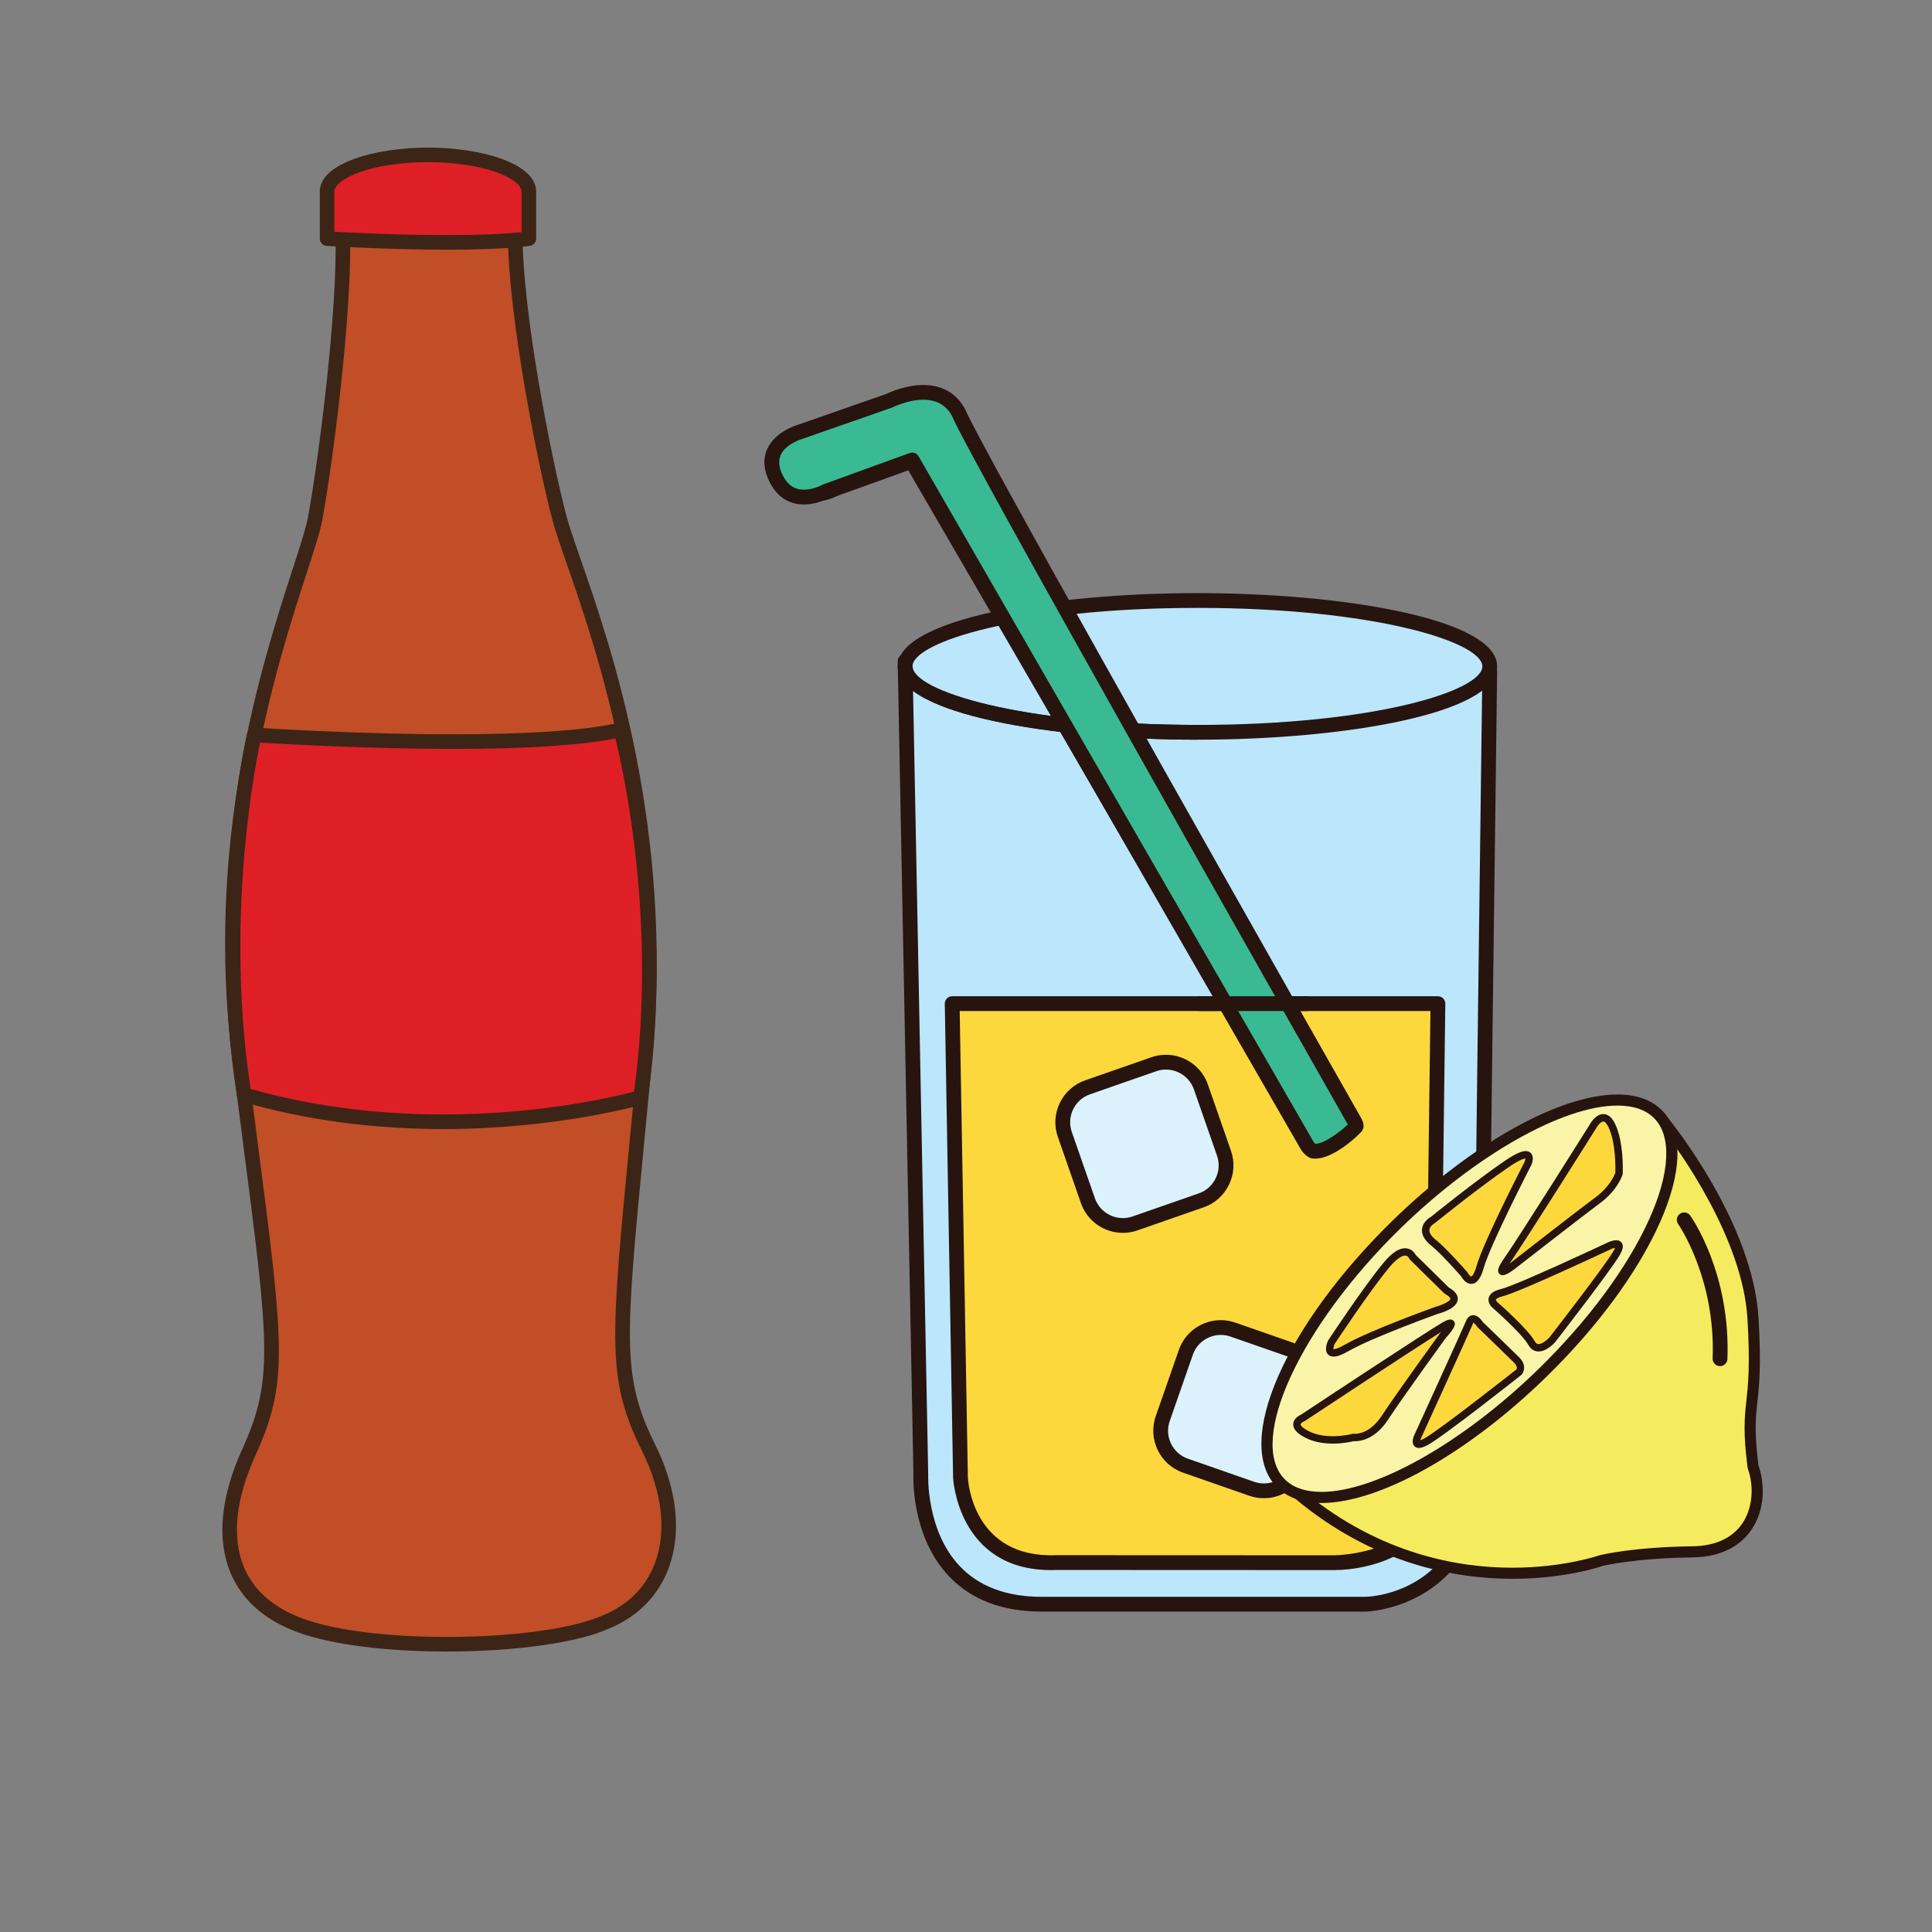
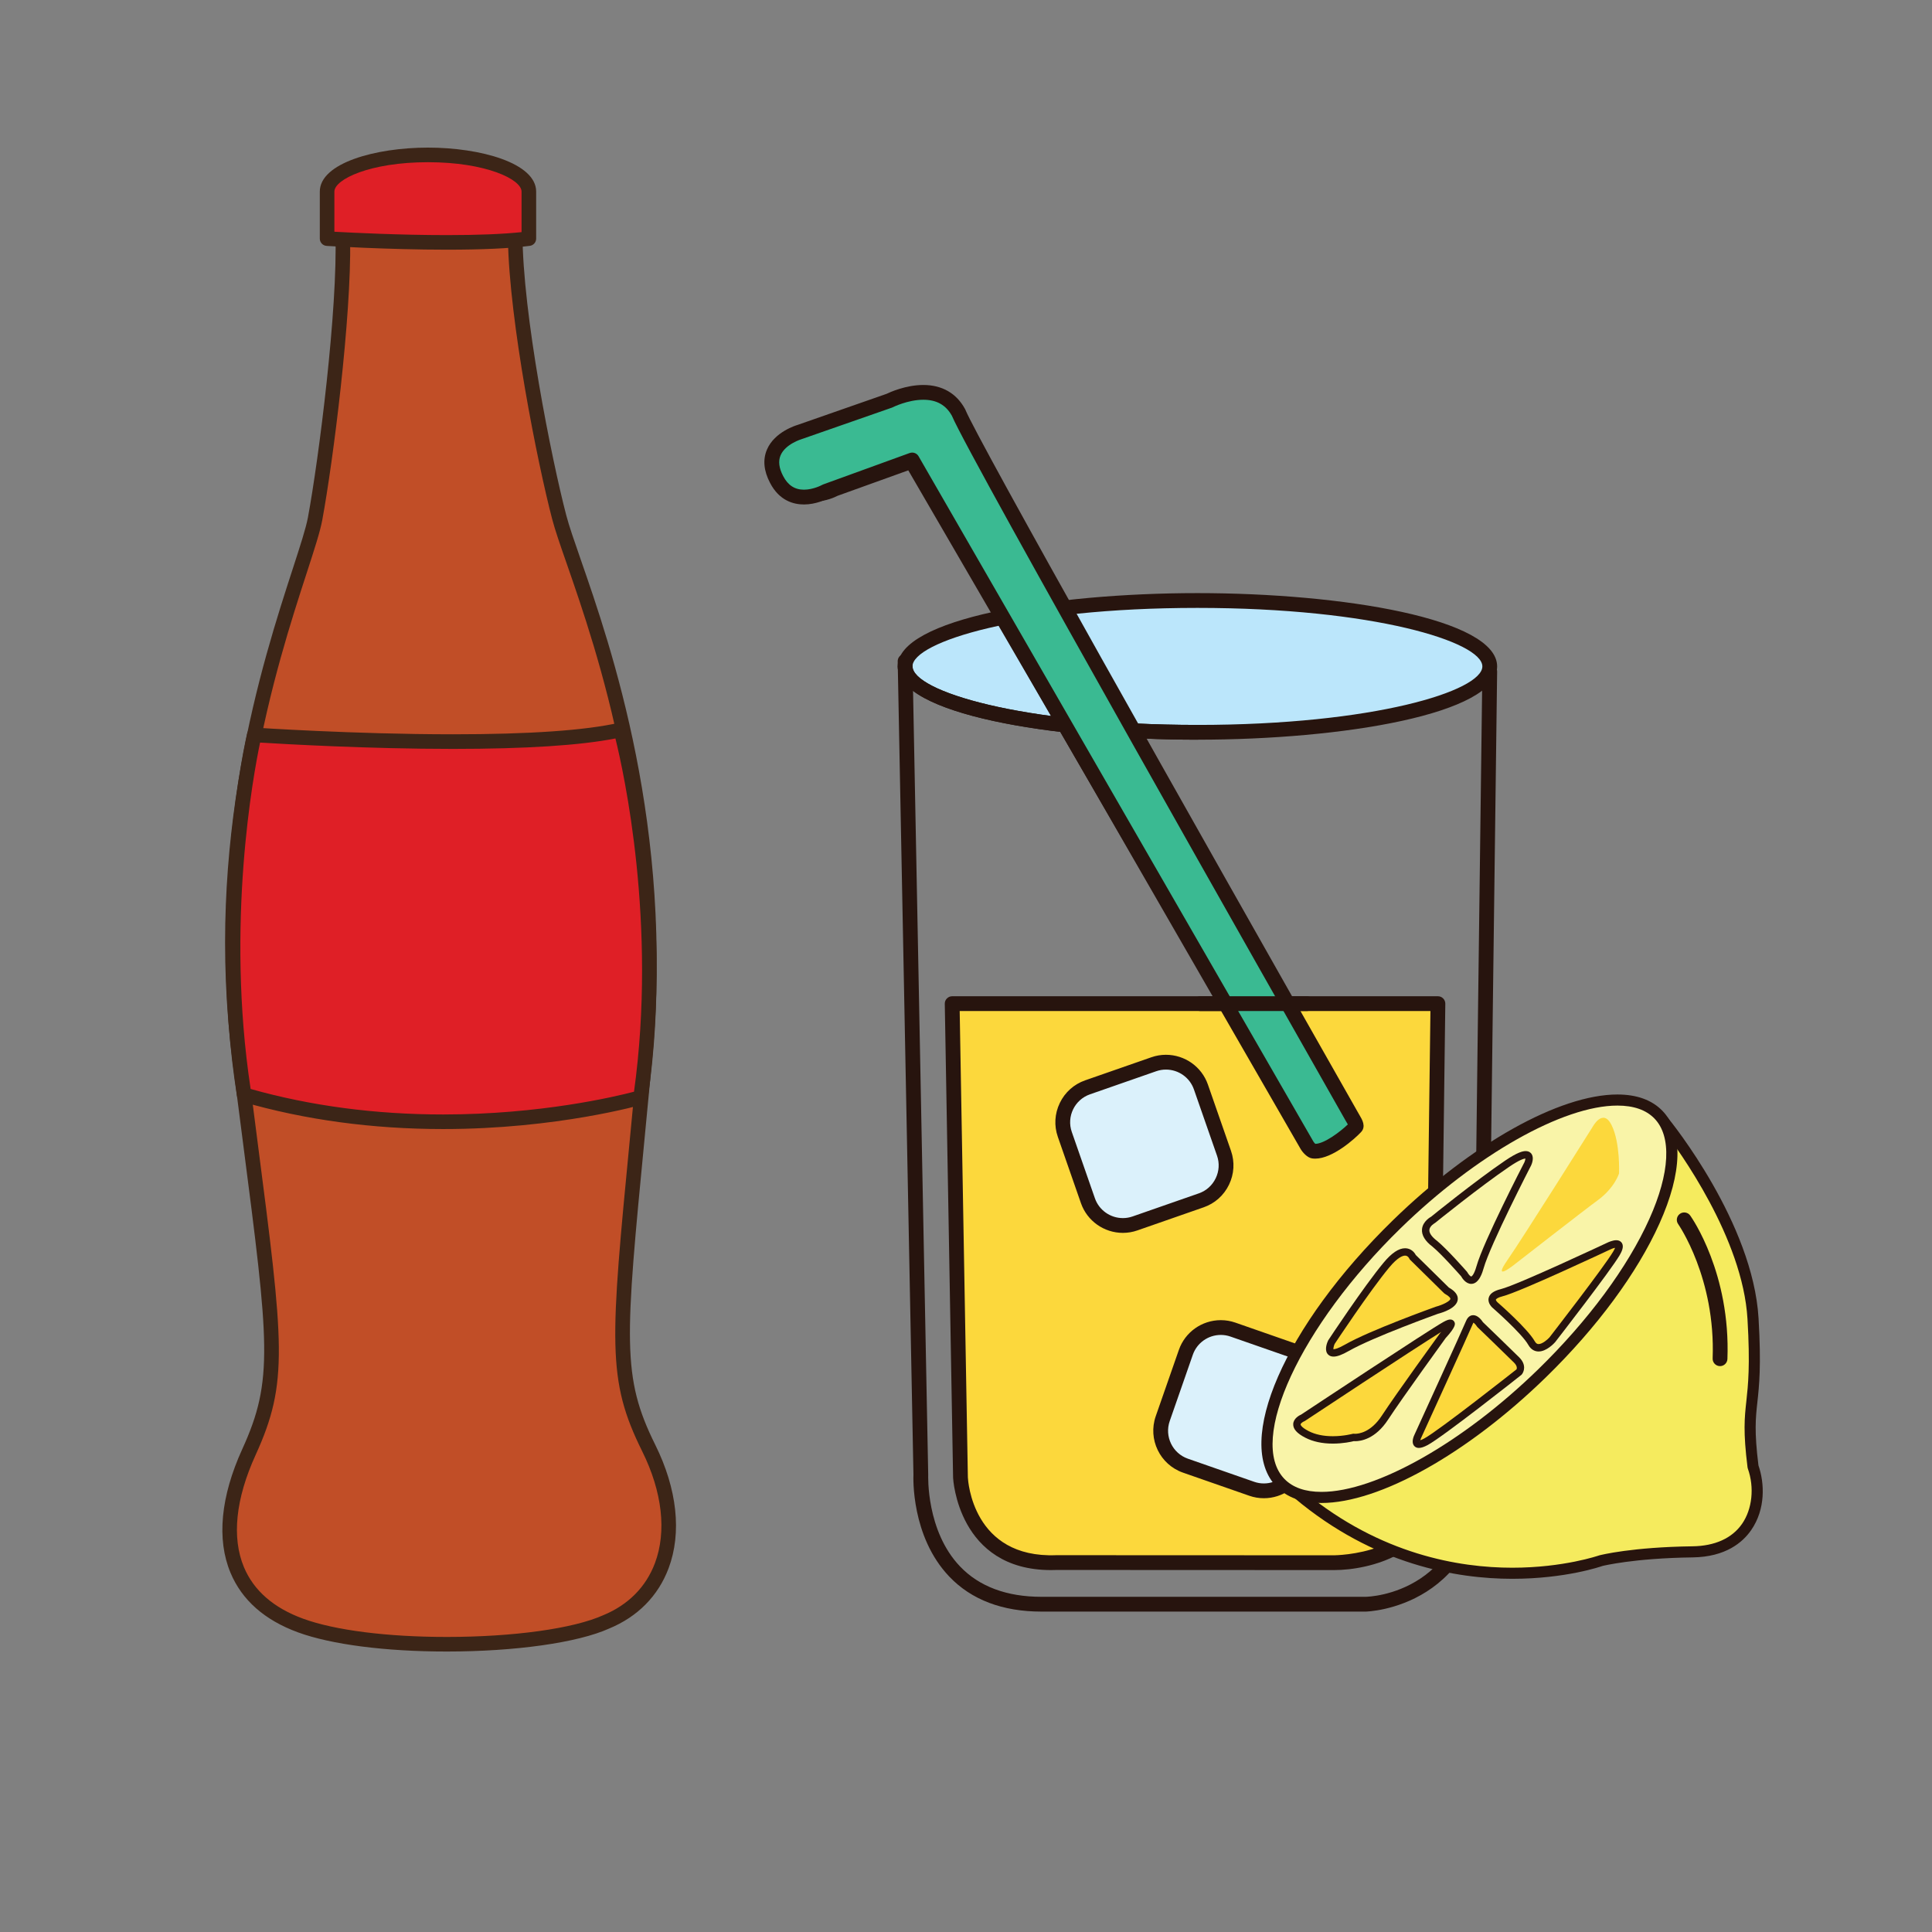
<svg xmlns="http://www.w3.org/2000/svg" version="1.1" id="Layer_1" x="0px" y="0px" width="500px" height="500px" viewBox="0 0 500 500" enable-background="new 0 0 500 500" xml:space="preserve">
  <rect x="0" y="0" width="500" height="500" fill="#808080" stroke="none" />
  <g id="Layer_1_copy_92">
    <g>
-       <path fill="#BBE6FB" d="M234.236,171.126l4.074,210.569c0,0-1.593,33.473,31.245,33.473c32.834,0,83.84,0,83.84,0    s29.33-0.32,29.646-36.979c0.319-36.662,2.505-204.394,2.505-204.394l-78.694-8.568L234.236,171.126z" />
      <path fill="#27140E" d="M353.395,417.08h-83.84c-10.117,0-18.152-3.05-23.891-9.07c-9.909-10.39-9.295-25.757-9.266-26.405    l-4.076-210.439c-0.021-1.01,0.75-1.862,1.758-1.942l72.616-5.899c0.119-0.011,0.242-0.011,0.361,0.003l78.693,8.568    c0.979,0.108,1.719,0.943,1.705,1.929c-0.021,1.676-2.188,168.145-2.503,204.381c-0.332,38.093-31.228,38.874-31.539,38.876    C353.408,417.08,353.403,417.08,353.395,417.08z M236.181,172.885l4.04,208.773c-0.006,0.269-0.547,14.548,8.232,23.731    c4.985,5.219,12.084,7.865,21.1,7.865h83.827c1.251-0.021,27.453-0.904,27.75-35.085c0.299-34.244,2.247-184.726,2.479-202.661    l-76.781-8.361L236.181,172.885z" />
    </g>
    <g>
      <path fill="#BBE6FB" d="M385.546,172.465c0,9.417-33.873,17.054-75.657,17.054c-41.782,0-75.653-7.637-75.653-17.054    c0-9.418,33.871-17.055,75.653-17.055C351.673,155.411,385.546,163.047,385.546,172.465z" />
      <path fill="#27140E" d="M309.889,191.432c-37.603,0-77.564-6.646-77.564-18.966c0-12.322,39.963-18.97,77.564-18.97    c37.604,0,77.568,6.648,77.568,18.97C387.457,184.786,347.493,191.432,309.889,191.432z M309.889,157.324    c-45.688,0-73.74,8.819-73.74,15.142c0,6.325,28.054,15.142,73.74,15.142c45.69,0,73.744-8.816,73.744-15.142    C383.633,166.143,355.579,157.324,309.889,157.324z" />
    </g>
    <g>
      <path fill="#FCD83C" d="M246.423,259.738l2.148,122.657c0,0,0.956,22.953,24.866,21.995c26.778,0,71.826,0.03,71.826,0.03    s24.771,0,25.152-18.919c0.375-18.411,1.716-125.766,1.716-125.766H246.423V259.738z" />
      <path fill="#27140E" d="M345.264,406.335h-0.002c0,0-45.045-0.03-71.824-0.03c-0.438,0.021-0.938,0.03-1.435,0.03    c-24.066,0-25.333-23.621-25.341-23.855l-2.152-122.706c-0.012-0.512,0.188-1.01,0.547-1.373c0.359-0.366,0.853-0.574,1.365-0.574    h125.71c0.512,0,1.003,0.203,1.361,0.57c0.359,0.363,0.557,0.855,0.552,1.369c-0.014,1.07-1.343,107.568-1.715,125.776    C371.996,401.99,354.479,406.335,345.264,406.335z M275.408,402.481c26.906,0,69.466,0.028,69.854,0.028    c0.083,0,6.011-0.045,11.844-2.272c7.422-2.843,11.258-7.812,11.398-14.772c0.343-16.831,1.509-109.208,1.691-123.811H248.367    l2.117,120.706c0.038,0.793,1.212,20.972,22.874,20.121C274.031,402.481,274.718,402.481,275.408,402.481z" />
    </g>
    <g>
      <path fill="#3ABA92" d="M326.902,276.02c-8.056-13.862-90.98-156.631-90.98-156.631l-19.926,7.17c0,0-7.651,4.305-11.317-2.709    c-4.301-8.13,5.26-10.84,5.26-10.84l20.723-7.171c0,0,11.318-5.738,15.939,2.71c3.756,9.162,81.687,145.302,90.653,160.96    c0.547,0.956,1.244,1.912,0.857,2.328c-1.614,1.727-6.731,5.977-9.815,5.499C328.028,277.296,327.289,276.689,326.902,276.02z" />
      <path fill="#27140E" d="M328.796,279.286c-0.27,0-0.533-0.019-0.79-0.06c-1.163-0.179-2.312-1.475-2.76-2.248l-90.182-155.253    l-18.297,6.586c-0.635,0.331-3.033,1.465-5.796,1.465c-2.443,0-5.812-0.875-7.991-5.04c-1.492-2.817-1.736-5.449-0.728-7.812    c1.792-4.191,6.941-5.694,7.161-5.754l20.505-7.104c0.744-0.358,4.474-2.047,8.561-2.047c4.401,0,7.791,1.937,9.797,5.608    c0.035,0.062,0.064,0.127,0.093,0.192c3.677,8.972,81.663,145.229,90.542,160.736l0.255,0.432    c0.617,1.029,1.649,2.755,0.348,4.152C338.022,274.736,332.852,279.286,328.796,279.286z M235.92,117.474    c0.666,0,1.304,0.345,1.654,0.949l90.979,156.634c0.083,0.141,0.219,0.295,0.334,0.405c1.926-0.078,5.282-2.514,7.148-4.257    c-0.053-0.088-0.104-0.175-0.148-0.25l-0.291-0.495c-14.456-25.242-86.516-151.208-90.719-161.077    c-1.336-2.381-3.428-3.537-6.396-3.537c-3.536,0-6.925,1.684-6.959,1.7c-0.074,0.039-0.156,0.073-0.237,0.1l-20.721,7.174    c-1.104,0.323-3.913,1.541-4.794,3.62c-0.533,1.267-0.34,2.743,0.599,4.515c1.056,2.021,2.563,2.998,4.605,2.998    c2.138,0,4.073-1.053,4.092-1.063c0.088-0.049,0.187-0.094,0.283-0.13l19.924-7.174    C235.486,117.51,235.701,117.474,235.92,117.474z" />
    </g>
    <g>
      <g>
        <path fill="#DBF1FB" d="M316.774,298.466c1.731,4.968-0.915,10.447-5.883,12.179l-17.16,5.982     c-4.967,1.729-10.446-0.916-12.178-5.885l-5.983-17.159c-1.728-4.968,0.916-10.446,5.884-12.179l17.159-5.98     c4.969-1.732,10.446,0.915,12.18,5.885L316.774,298.466z" />
      </g>
      <g>
        <path fill="#27140E" d="M290.606,319.068c-4.893,0-9.256-3.093-10.86-7.695l-5.98-17.159c-1.008-2.886-0.824-5.997,0.512-8.767     c1.336-2.768,3.664-4.844,6.547-5.852l17.16-5.98c1.212-0.424,2.478-0.637,3.754-0.637c4.894,0,9.257,3.092,10.862,7.694     l5.979,17.161c1.005,2.885,0.824,5.996-0.513,8.766c-1.335,2.767-3.663,4.845-6.545,5.849l-17.16,5.981     C293.149,318.855,291.883,319.068,290.606,319.068z M301.737,276.807c-0.85,0-1.686,0.143-2.493,0.422l-17.16,5.982     c-3.982,1.389-6.093,5.756-4.705,9.74l5.981,17.159c1.069,3.07,3.98,5.132,7.246,5.132c0.849,0,1.689-0.144,2.494-0.422     l17.16-5.983c1.92-0.667,3.469-2.053,4.36-3.899c0.893-1.849,1.016-3.922,0.346-5.843l-5.983-17.157     C307.916,278.866,305.002,276.807,301.737,276.807z" />
      </g>
    </g>
    <g>
      <g>
        <path fill="#DBF1FB" d="M336.133,379.413c-1.731,4.968-7.214,7.616-12.181,5.885l-17.157-5.981     c-4.965-1.729-7.611-7.212-5.881-12.181l5.981-17.159c1.732-4.964,7.214-7.611,12.183-5.881l17.153,5.98     c4.967,1.732,7.612,7.214,5.883,12.183L336.133,379.413z" />
      </g>
      <g>
        <path fill="#27140E" d="M327.079,387.74c-1.279,0-2.543-0.213-3.754-0.636l-17.157-5.983c-5.979-2.082-9.142-8.639-7.062-14.613     l5.985-17.16c1.604-4.604,5.97-7.694,10.859-7.694c1.277,0,2.543,0.216,3.756,0.637l17.154,5.982     c2.884,1.005,5.21,3.08,6.544,5.851c1.34,2.767,1.521,5.881,0.517,8.766l-5.981,17.157     C336.336,384.648,331.973,387.74,327.079,387.74z M315.951,345.479c-3.268,0-6.177,2.06-7.248,5.129l-5.98,17.158     c-1.391,3.983,0.723,8.354,4.702,9.743l17.158,5.981c0.808,0.284,1.647,0.424,2.496,0.424c3.266,0,6.178-2.061,7.249-5.133     l5.98-17.156c1.39-3.984-0.723-8.355-4.706-9.743l-17.155-5.98C317.641,345.62,316.8,345.479,315.951,345.479z" />
      </g>
    </g>
    <g>
      <path fill="#27140E" d="M309.923,191.432c-37.603,0-77.566-6.646-77.566-18.966c0-1.057,0.857-1.913,1.913-1.913    s1.912,0.856,1.912,1.913c0,6.325,28.052,15.142,73.742,15.142c1.056,0,1.912,0.856,1.912,1.913    C311.835,190.575,310.979,191.432,309.923,191.432z" />
    </g>
    <g>
      <path fill="#3ABA92" d="M338.259,296.402c-9.046-15.696-102.183-177.36-102.183-177.36l-22.377,8.122    c0,0-8.594,4.873-12.709-3.068c-4.833-9.207,5.907-12.272,5.907-12.272l23.271-8.125c0,0,12.71-6.498,17.903,3.071    c4.219,10.374,91.741,164.53,101.812,182.259c0.615,1.082,1.397,2.17,0.968,2.638c-1.814,1.957-7.567,6.767-11.024,6.229    C339.525,297.854,338.693,297.162,338.259,296.402z" />
      <path fill="#27140E" d="M340.39,299.852c-0.296,0-0.581-0.021-0.855-0.065c-1.227-0.181-2.451-1.589-2.938-2.433L235.222,121.386    l-20.739,7.527c-0.675,0.355-3.342,1.643-6.424,1.643c-2.678,0-6.376-0.967-8.766-5.579c-1.645-3.127-1.913-6.04-0.798-8.644    c1.977-4.618,7.637-6.282,7.877-6.349l23.052-8.052c0.793-0.383,4.963-2.3,9.531-2.3c4.854,0,8.588,2.153,10.797,6.226    c0.035,0.062,0.063,0.126,0.091,0.191c3.134,7.705,56.745,102.88,101.704,182.038l0.287,0.493    c0.699,1.174,1.749,2.943,0.423,4.384C350.597,294.754,344.859,299.852,340.39,299.852z M236.076,117.13    c0.668,0,1.307,0.35,1.655,0.959L339.915,295.45c0.121,0.215,0.332,0.434,0.487,0.573c2.256-0.012,6.299-2.99,8.418-5.024    c-0.092-0.16-0.191-0.328-0.274-0.465l-0.326-0.556c-16.238-28.598-97.233-171.354-101.872-182.381    c-1.547-2.785-3.965-4.141-7.393-4.141c-4.029,0-7.883,1.93-7.92,1.951c-0.074,0.038-0.156,0.073-0.237,0.1l-23.271,8.121    c-0.143,0.044-4.273,1.282-5.519,4.224c-0.636,1.493-0.41,3.292,0.673,5.355c1.234,2.373,2.989,3.523,5.377,3.523    c2.459,0,4.677-1.218,4.696-1.229c0.094-0.054,0.192-0.1,0.292-0.135l22.376-8.125C235.637,117.167,235.858,117.13,236.076,117.13    z" />
    </g>
    <g>
      <path fill="#F5EB5E" d="M430.59,290.266c0,0,21.654,26.494,23.094,51.004c1.443,24.514-2.264,20.186,0,38.31    c3.092,8.65,0,21.833-15.653,22.04c-15.652,0.208-23.684,2.265-23.684,2.265s-40.68,14.433-78.423-17.294    c17.349-39.245,46.704-54.176,46.704-54.176L430.59,290.266z" />
      <path fill="#27140E" d="M391.366,408.592c-14.368,0-35.812-3.628-56.367-20.906c-0.486-0.407-0.646-1.093-0.388-1.678    c16.672-37.708,44.736-53.463,47.193-54.783l47.839-42.035c0.294-0.258,0.674-0.392,1.062-0.353    c0.389,0.031,0.747,0.222,0.995,0.522c0.895,1.097,21.964,27.137,23.414,51.826c0.723,12.282,0.154,17.5-0.305,21.695    c-0.459,4.199-0.819,7.52,0.278,16.367c1.58,4.556,1.9,11.301-1.9,16.769c-2.185,3.149-6.589,6.924-15.142,7.036    c-15.254,0.201-23.269,2.201-23.35,2.224C414.439,405.373,405.198,408.592,391.366,408.592z M337.676,386.181    c19.637,16.131,39.991,19.543,53.69,19.543c13.304,0,22.408-3.159,22.5-3.191c0.459-0.125,8.499-2.144,24.146-2.351    c5.805-0.074,10.239-2.085,12.824-5.806c2.65-3.816,3.24-9.438,1.498-14.317c-0.035-0.097-0.061-0.197-0.073-0.305    c-1.161-9.296-0.781-12.779-0.302-17.188c0.446-4.084,1.003-9.169,0.289-21.216c-1.225-20.896-17.744-43.65-21.854-49.01    l-46.823,41.147c-0.09,0.076-0.188,0.145-0.294,0.196C382.99,333.837,354.655,348.638,337.676,386.181z" />
    </g>
    <g>
      <path fill="#F9F4A8" d="M429.187,288.456c10.382,10.653-3.093,40.627-30.094,66.939c-27.004,26.317-57.313,39.022-67.695,28.372    c-10.382-10.654,3.09-40.622,30.096-66.943C388.5,290.503,418.805,277.805,429.187,288.456z" />
      <path fill="#27140E" d="M342,388.97c-5,0-8.912-1.415-11.629-4.203c-11.105-11.393,2.128-41.687,30.122-68.971    c20.285-19.767,43.085-32.541,58.092-32.541c4.999,0,8.91,1.411,11.628,4.202c5.461,5.604,5.196,15.968-0.745,29.185    c-5.756,12.807-16.188,26.933-29.372,39.781C379.807,376.195,357.005,388.97,342,388.97z M418.582,286.123    c-14.077,0-36.615,12.749-56.089,31.728c-25.946,25.289-39.716,55.019-30.067,64.914c2.157,2.214,5.377,3.335,9.574,3.335    c14.075,0,36.619-12.75,56.092-31.729c12.933-12.604,23.145-26.42,28.755-38.903c5.352-11.895,5.827-21.375,1.312-26.008    C426.002,287.243,422.781,286.123,418.582,286.123z" />
    </g>
    <g>
      <g>
        <path fill="#FCD83C" d="M383.037,342.781c0,0-1.784-2.886-2.743-0.55c-0.964,2.332-13.324,29.384-13.324,29.384     s-1.783,3.571,2.061,1.512c3.848-2.058,24.032-17.989,24.032-17.989s1.234-1.373-0.55-3.16     C390.732,350.195,383.037,342.781,383.037,342.781z" />
        <path fill="#27140E" d="M367.211,374.724L367.211,374.724c-0.806,0-1.198-0.442-1.362-0.71c-0.574-0.921-0.004-2.283,0.266-2.825     c0.11-0.24,12.35-27.03,13.298-29.319c0.535-1.309,1.394-1.506,1.855-1.506c1.21,0,2.165,1.272,2.517,1.812     c0.828,0.799,7.729,7.451,9.406,9.13c1.916,1.921,1.219,3.769,0.584,4.476c-0.943,0.765-20.413,16.119-24.29,18.192     C368.524,374.485,367.804,374.724,367.211,374.724z M367.2,372.811l0.012,0.957v-0.957     C367.211,372.811,367.206,372.811,367.2,372.811z M381.313,342.3c-0.015,0.044-0.07,0.136-0.135,0.298     c-0.962,2.323-12.833,28.31-13.337,29.416c-0.115,0.231-0.216,0.5-0.272,0.721c0.218-0.068,0.542-0.199,1.012-0.449     c3.729-1.996,23.688-17.737,23.891-17.896c0.009-0.048,0.394-0.708-0.633-1.733c-1.784-1.781-9.463-9.188-9.463-9.188     c-0.059-0.053-0.107-0.115-0.148-0.184C381.963,342.865,381.542,342.415,381.313,342.3z" />
      </g>
      <g>
        <path fill="#FCD83C" d="M387.021,337.839c0,0-2.747-2.199,1.646-3.298c4.396-1.098,27.736-12.081,27.736-12.081     s4.259-2.062,1.924,1.921c-2.336,3.98-16.614,22.384-16.614,22.384s-3.566,3.98-5.355,0.824     C394.573,344.427,387.021,337.839,387.021,337.839z" />
        <path fill="#27140E" d="M398.189,349.762c-0.775,0-1.867-0.297-2.664-1.704c-1.687-2.981-9.059-9.435-9.133-9.499     c-0.12-0.096-1.441-1.198-1.13-2.622c0.236-1.089,1.277-1.849,3.173-2.323c4.257-1.062,27.33-11.908,27.562-12.018     c0.122-0.06,1.318-0.628,2.286-0.628c0.915,0,1.328,0.485,1.491,0.773c0.531,0.922-0.053,2.151-0.619,3.122     c-2.341,3.988-16.103,21.732-16.688,22.486C402.207,347.645,400.251,349.762,398.189,349.762z M417.984,322.923     c-0.404,0.08-0.877,0.258-1.163,0.399c-0.966,0.452-23.488,11.038-27.922,12.147c-1.364,0.339-1.737,0.743-1.771,0.873     c-0.035,0.156,0.243,0.547,0.494,0.751c0.339,0.297,7.723,6.759,9.567,10.023c0.366,0.646,0.725,0.731,0.999,0.731     c0.956,0,2.308-1.16,2.812-1.726c0.1-0.131,14.224-18.343,16.502-22.229C417.765,323.447,417.907,323.133,417.984,322.923z" />
      </g>
      <g>
        <path fill="#FCD83C" d="M392.143,327.092c0,0-6.195,5.032-2.04-0.952c4.153-5.987,22.026-34.435,22.026-34.435     s2.67-5.094,4.943-0.534c2.28,4.556,1.936,12.511,1.936,12.511s-1.131,3.769-5.613,7.016     C410.614,312.705,392.143,327.092,392.143,327.092z" />
-         <path fill="#27140E" d="M388.912,330.028c-0.46,0-0.858-0.229-1.064-0.622c-0.377-0.725-0.009-1.686,1.468-3.813     c4.095-5.898,21.825-34.11,22.002-34.395c0.122-0.236,1.565-2.88,3.623-2.88c1.177,0,2.185,0.818,2.987,2.426     c2.365,4.724,2.051,12.643,2.036,12.977c-0.003,0.081-0.017,0.16-0.041,0.234c-0.047,0.165-1.275,4.12-5.97,7.513     c-2.736,1.979-21.043,16.233-21.228,16.379C391.512,328.834,389.847,330.028,388.912,330.028z M414.942,290.23     c-0.677,0-1.612,1.248-1.963,1.918c-0.218,0.351-17.973,28.601-22.089,34.533c-0.087,0.124-0.166,0.24-0.24,0.35     c0.294-0.215,0.6-0.445,0.89-0.684c0.771-0.602,18.533-14.431,21.298-16.429c3.731-2.702,5.002-5.812,5.223-6.414     c0.029-1.043,0.146-7.938-1.839-11.907C415.784,290.73,415.319,290.23,414.942,290.23z" />
      </g>
      <g>
        <path fill="#FCD83C" d="M373.41,345.666c0,0,4.408-4.812,0.577-2.685c-3.828,2.121-36.776,23.941-36.776,23.941     s-4.152,1.635,1.034,4.3c5.183,2.665,12.052,0.776,12.052,0.776s4.353,0.659,8.136-5.127     C362.208,361.085,373.41,345.666,373.41,345.666z" />
        <path fill="#27140E" d="M344.936,373.604c-2.752,0-5.151-0.516-7.126-1.533c-2.168-1.11-3.188-2.269-3.126-3.534     c0.073-1.478,1.618-2.261,2.072-2.46c2.154-1.427,33.002-21.846,36.77-23.936c0.835-0.463,1.376-0.658,1.809-0.658     c0.481,0,0.894,0.255,1.077,0.671c0.183,0.418,0.49,1.118-2.298,4.16c-0.043,0.069-11.156,15.381-14.881,21.081     c-3.291,5.039-7.053,5.584-8.518,5.584l0,0c-0.136,0-0.253-0.006-0.343-0.017C349.75,373.121,347.593,373.604,344.936,373.604z      M373.014,344.679c-7.368,4.562-34.976,22.842-35.276,23.042c-0.056,0.039-0.114,0.068-0.179,0.093     c-0.434,0.179-0.954,0.573-0.965,0.818c0,0.027-0.006,0.666,2.086,1.741c1.703,0.875,3.811,1.319,6.254,1.319     c2.825,0,5.086-0.609,5.109-0.615c0.129-0.037,0.263-0.043,0.396-0.024c0.017,0.003,0.116,0.014,0.274,0.014l0,0     c0.899,0,4.059-0.341,6.915-4.715c3.75-5.741,14.893-21.092,15.005-21.247C372.763,344.963,372.89,344.821,373.014,344.679z" />
      </g>
      <g>
        <path fill="#FCD83C" d="M371.914,339.071c0,0,7.966-2.059,2.475-5.08l-8.787-8.651c0,0-1.657-4.118-6.802,2.062     c-5.146,6.178-14.21,19.91-14.21,19.91s-2.467,5.183,3.984,1.491C355.028,345.114,371.914,339.071,371.914,339.071z" />
        <path fill="#27140E" d="M345.13,351.087L345.13,351.087c-0.986,0-1.46-0.519-1.656-0.83c-0.711-1.128,0.014-2.854,0.253-3.355     c0.157-0.254,9.217-13.961,14.337-20.111c2.1-2.521,3.922-3.746,5.573-3.746c1.486,0,2.393,1.015,2.759,1.74l8.571,8.438     c1.663,0.944,2.438,2.005,2.293,3.149c-0.278,2.214-3.978,3.337-5.105,3.629c-0.087,0.034-16.801,6.031-23.104,9.636     C347.319,350.626,346.072,351.087,345.13,351.087z M363.637,324.953c-0.582,0-1.886,0.396-4.105,3.062     c-5.051,6.067-14.054,19.688-14.145,19.822c-0.195,0.444-0.372,1.201-0.285,1.416l0.029-0.079l0,0     c0.324,0,1.143-0.153,2.969-1.198c6.451-3.688,22.804-9.553,23.495-9.802c1.756-0.461,3.69-1.418,3.768-2.043     c0.021-0.165-0.253-0.648-1.436-1.3c-0.077-0.045-0.147-0.097-0.21-0.158l-8.787-8.649c-0.095-0.092-0.166-0.204-0.216-0.326     C364.686,325.633,364.366,324.953,363.637,324.953z" />
      </g>
      <g>
-         <path fill="#FCD83C" d="M378.914,329.735c0,0,2.337,4.53,4.123-1.785c1.783-6.314,12.357-26.778,12.357-26.778     s2.334-5.218-5.354,0c-7.689,5.223-19.224,14.556-19.224,14.556s-4.53,2.37,0.551,6.197     C373.932,324.046,378.914,329.735,378.914,329.735z" />
        <path fill="#27140E" d="M380.761,332.265h-0.003c-1.409,0-2.35-1.471-2.632-1.979c-0.615-0.699-5.056-5.711-7.365-7.622     c-1.938-1.458-2.875-2.988-2.748-4.523c0.172-2.088,2.273-3.211,2.362-3.256l0,0c-0.029,0,11.5-9.319,19.129-14.501     c3.281-2.227,4.622-2.482,5.345-2.482c0.904,0,1.353,0.481,1.538,0.766c0.646,1.002,0.075,2.473-0.116,2.898     c-0.13,0.254-10.569,20.496-12.309,26.646C383.675,329.213,382.81,332.265,380.761,332.265z M394.774,299.82     c-0.49,0.049-1.619,0.396-4.193,2.145c-7.57,5.14-19.045,14.415-19.16,14.507c-0.167,0.109-1.424,0.812-1.501,1.831     c-0.064,0.825,0.637,1.814,2.022,2.859c2.63,2.172,7.489,7.71,7.693,7.943c0.05,0.057,0.097,0.12,0.13,0.188     c0.274,0.524,0.778,1.06,0.996,1.06c0.007,0,0.646-0.156,1.355-2.66c1.79-6.338,11.994-26.115,12.43-26.956     C394.663,300.462,394.763,300.061,394.774,299.82z" />
      </g>
    </g>
    <g>
      <path fill="#27140E" d="M445.145,353.552c-0.023,0-0.048,0-0.075-0.003c-1.056-0.037-1.877-0.928-1.838-1.982    c0.784-20.782-8.825-34.632-8.921-34.771c-0.611-0.858-0.406-2.053,0.456-2.664c0.86-0.608,2.053-0.408,2.664,0.452    c0.428,0.601,10.459,14.983,9.624,37.128C447.013,352.743,446.165,353.552,445.145,353.552z" />
    </g>
    <g>
      <line fill="none" x1="310.617" y1="259.738" x2="338.224" y2="259.738" />
      <path fill="#27140E" d="M338.224,261.654h-27.605c-1.056,0-1.912-0.857-1.912-1.916c0-1.057,0.856-1.913,1.912-1.913h27.605    c1.06,0,1.91,0.856,1.91,1.913C340.134,260.797,339.282,261.654,338.224,261.654z" />
    </g>
  </g>
  <g id="Layer_1_copy_22">
    <g>
      <path fill="#C14E27" d="M167.892,374.749c-10.004-20.162-7.685-29.715-0.958-101.166c6.721-71.451-17.968-123.566-22.203-139.718    c-4.231-16.147-11.398-53.409-11.398-73.57c-1.961-0.413-3.885-0.747-5.757-1.022l0.005-0.162c0,0-17.117-4.041-38.886,1.273    c0.658,20.148-4.447,59.308-7.142,73.845c-2.691,14.538-28.526,69.236-19.477,140.429c9.056,71.196,11.688,80.665,2.348,101.143    c-9.339,20.479-5.942,37.823,13.366,44.886c19.305,7.057,63.429,6.11,79.133-0.961    C172.945,413.11,177.898,394.907,167.892,374.749z" />
      <path fill="#3C2517" d="M115.602,427.414c-15.827,0-29.848-1.806-38.466-4.956c-8.639-3.159-14.525-8.348-17.483-15.426    c-3.615-8.641-2.561-19.71,3.053-32.019c8.136-17.834,6.912-27.271,0.134-79.637c-0.804-6.2-1.685-13.002-2.637-20.479    c-7.288-57.322,7.603-103.189,15.604-127.833c1.882-5.803,3.372-10.383,3.889-13.178c2.82-15.245,7.748-53.901,7.108-73.439    c-0.028-0.895,0.571-1.687,1.441-1.898c7.604-1.854,15.468-2.795,23.376-2.795c9.83,0,16.127,1.458,16.389,1.523    c0.208,0.049,0.404,0.13,0.578,0.239c1.731,0.267,3.453,0.579,5.129,0.93c0.875,0.182,1.501,0.954,1.501,1.849    c0,20.817,7.508,58.478,11.339,73.092c0.711,2.719,2.035,6.532,3.711,11.355c7.836,22.555,24.144,69.495,18.543,129.016    c-0.704,7.496-1.358,14.313-1.962,20.529c-5.068,52.582-5.982,62.057,2.73,79.624c5.676,11.433,6.898,22.784,3.45,31.962    c-2.689,7.158-8.012,12.55-15.392,15.596C149.518,425.128,133.392,427.414,115.602,427.414z M90.616,61.87    c0.358,20.232-4.436,57.713-7.209,72.703c-0.563,3.04-2.011,7.494-4.013,13.657c-7.908,24.363-22.631,69.709-15.445,126.193    c0.948,7.476,1.826,14.272,2.631,20.472c6.896,53.274,8.144,62.871-0.446,81.689c-5.162,11.321-6.197,21.346-3.002,28.994    c2.539,6.063,7.685,10.549,15.299,13.331c8.218,3.008,21.766,4.731,37.168,4.731c17.29,0,32.822-2.158,40.544-5.636    c6.444-2.659,11.04-7.307,13.352-13.458c3.077-8.19,1.905-18.473-3.295-28.959c-9.194-18.532-8.267-28.171-3.108-81.663    c0.6-6.213,1.257-13.028,1.96-20.521c5.522-58.706-10.603-105.117-18.346-127.421c-1.709-4.902-3.055-8.778-3.802-11.639    c-3.778-14.421-11.104-51.081-11.45-72.503c-1.366-0.261-2.763-0.496-4.157-0.699c-0.306-0.047-0.582-0.161-0.821-0.329    c-1.827-0.36-7.273-1.283-14.855-1.283C104.523,59.529,97.466,60.316,90.616,61.87z" />
    </g>
    <g>
      <path fill="#DF1F26" d="M65.809,190.189c0,0,68.632,4.667,94.836-1.3c0,0,12.42,44.619,5.134,95.136    c0,0-49.82,14.608-102.597-0.724C55.4,233.906,65.809,190.189,65.809,190.189z" />
      <path fill="#3C2517" d="M114.71,292.198c-18.367,0-35.88-2.384-52.055-7.081c-0.7-0.202-1.224-0.797-1.338-1.52    c-7.75-49.198,2.552-93.404,2.654-93.848c0.218-0.895,1.039-1.49,1.966-1.444c0.252,0.017,25.776,1.729,51.285,1.729    c19.822,0,34.292-1.003,43.004-2.986c0.965-0.228,1.966,0.359,2.236,1.333c0.127,0.451,12.446,45.583,5.183,95.913    c-0.102,0.732-0.625,1.335-1.335,1.543C166.092,285.902,144.275,292.198,114.71,292.198z M64.864,281.823    c15.513,4.379,32.273,6.6,49.847,6.6c25.151,0,44.541-4.622,49.371-5.888c6.023-43.575-2.703-82.871-4.813-91.423    c-9.098,1.795-23.226,2.703-42.043,2.703c-21.934,0-43.871-1.259-49.917-1.637C65.608,200.284,58.362,239.003,64.864,281.823z" />
    </g>
    <g>
      <path fill="#DF1F26" d="M136.868,49.589c0-5.246-11.689-9.499-26.108-9.499c-14.418,0-26.111,4.252-26.111,9.499v12.166    c0,0,35.037,2.201,52.22,0V49.589z" />
      <path fill="#3C2517" d="M115.695,64.619L115.695,64.619c-15.354,0-31.004-0.968-31.158-0.979c-0.996-0.066-1.773-0.89-1.773-1.885    V49.589c0-7.397,14.422-11.389,27.998-11.389c13.57,0,27.997,3.992,27.997,11.389v12.166c0,0.949-0.705,1.749-1.648,1.871    C131.965,64.288,124.758,64.619,115.695,64.619z M86.539,59.974c4.509,0.251,16.928,0.871,29.153,0.871h0.001    c7.965,0,14.438-0.259,19.286-0.771V49.589c0-3.18-9.216-7.612-24.221-7.612c-15.007,0-24.221,4.432-24.221,7.612L86.539,59.974    L86.539,59.974z" />
    </g>
  </g>
</svg>